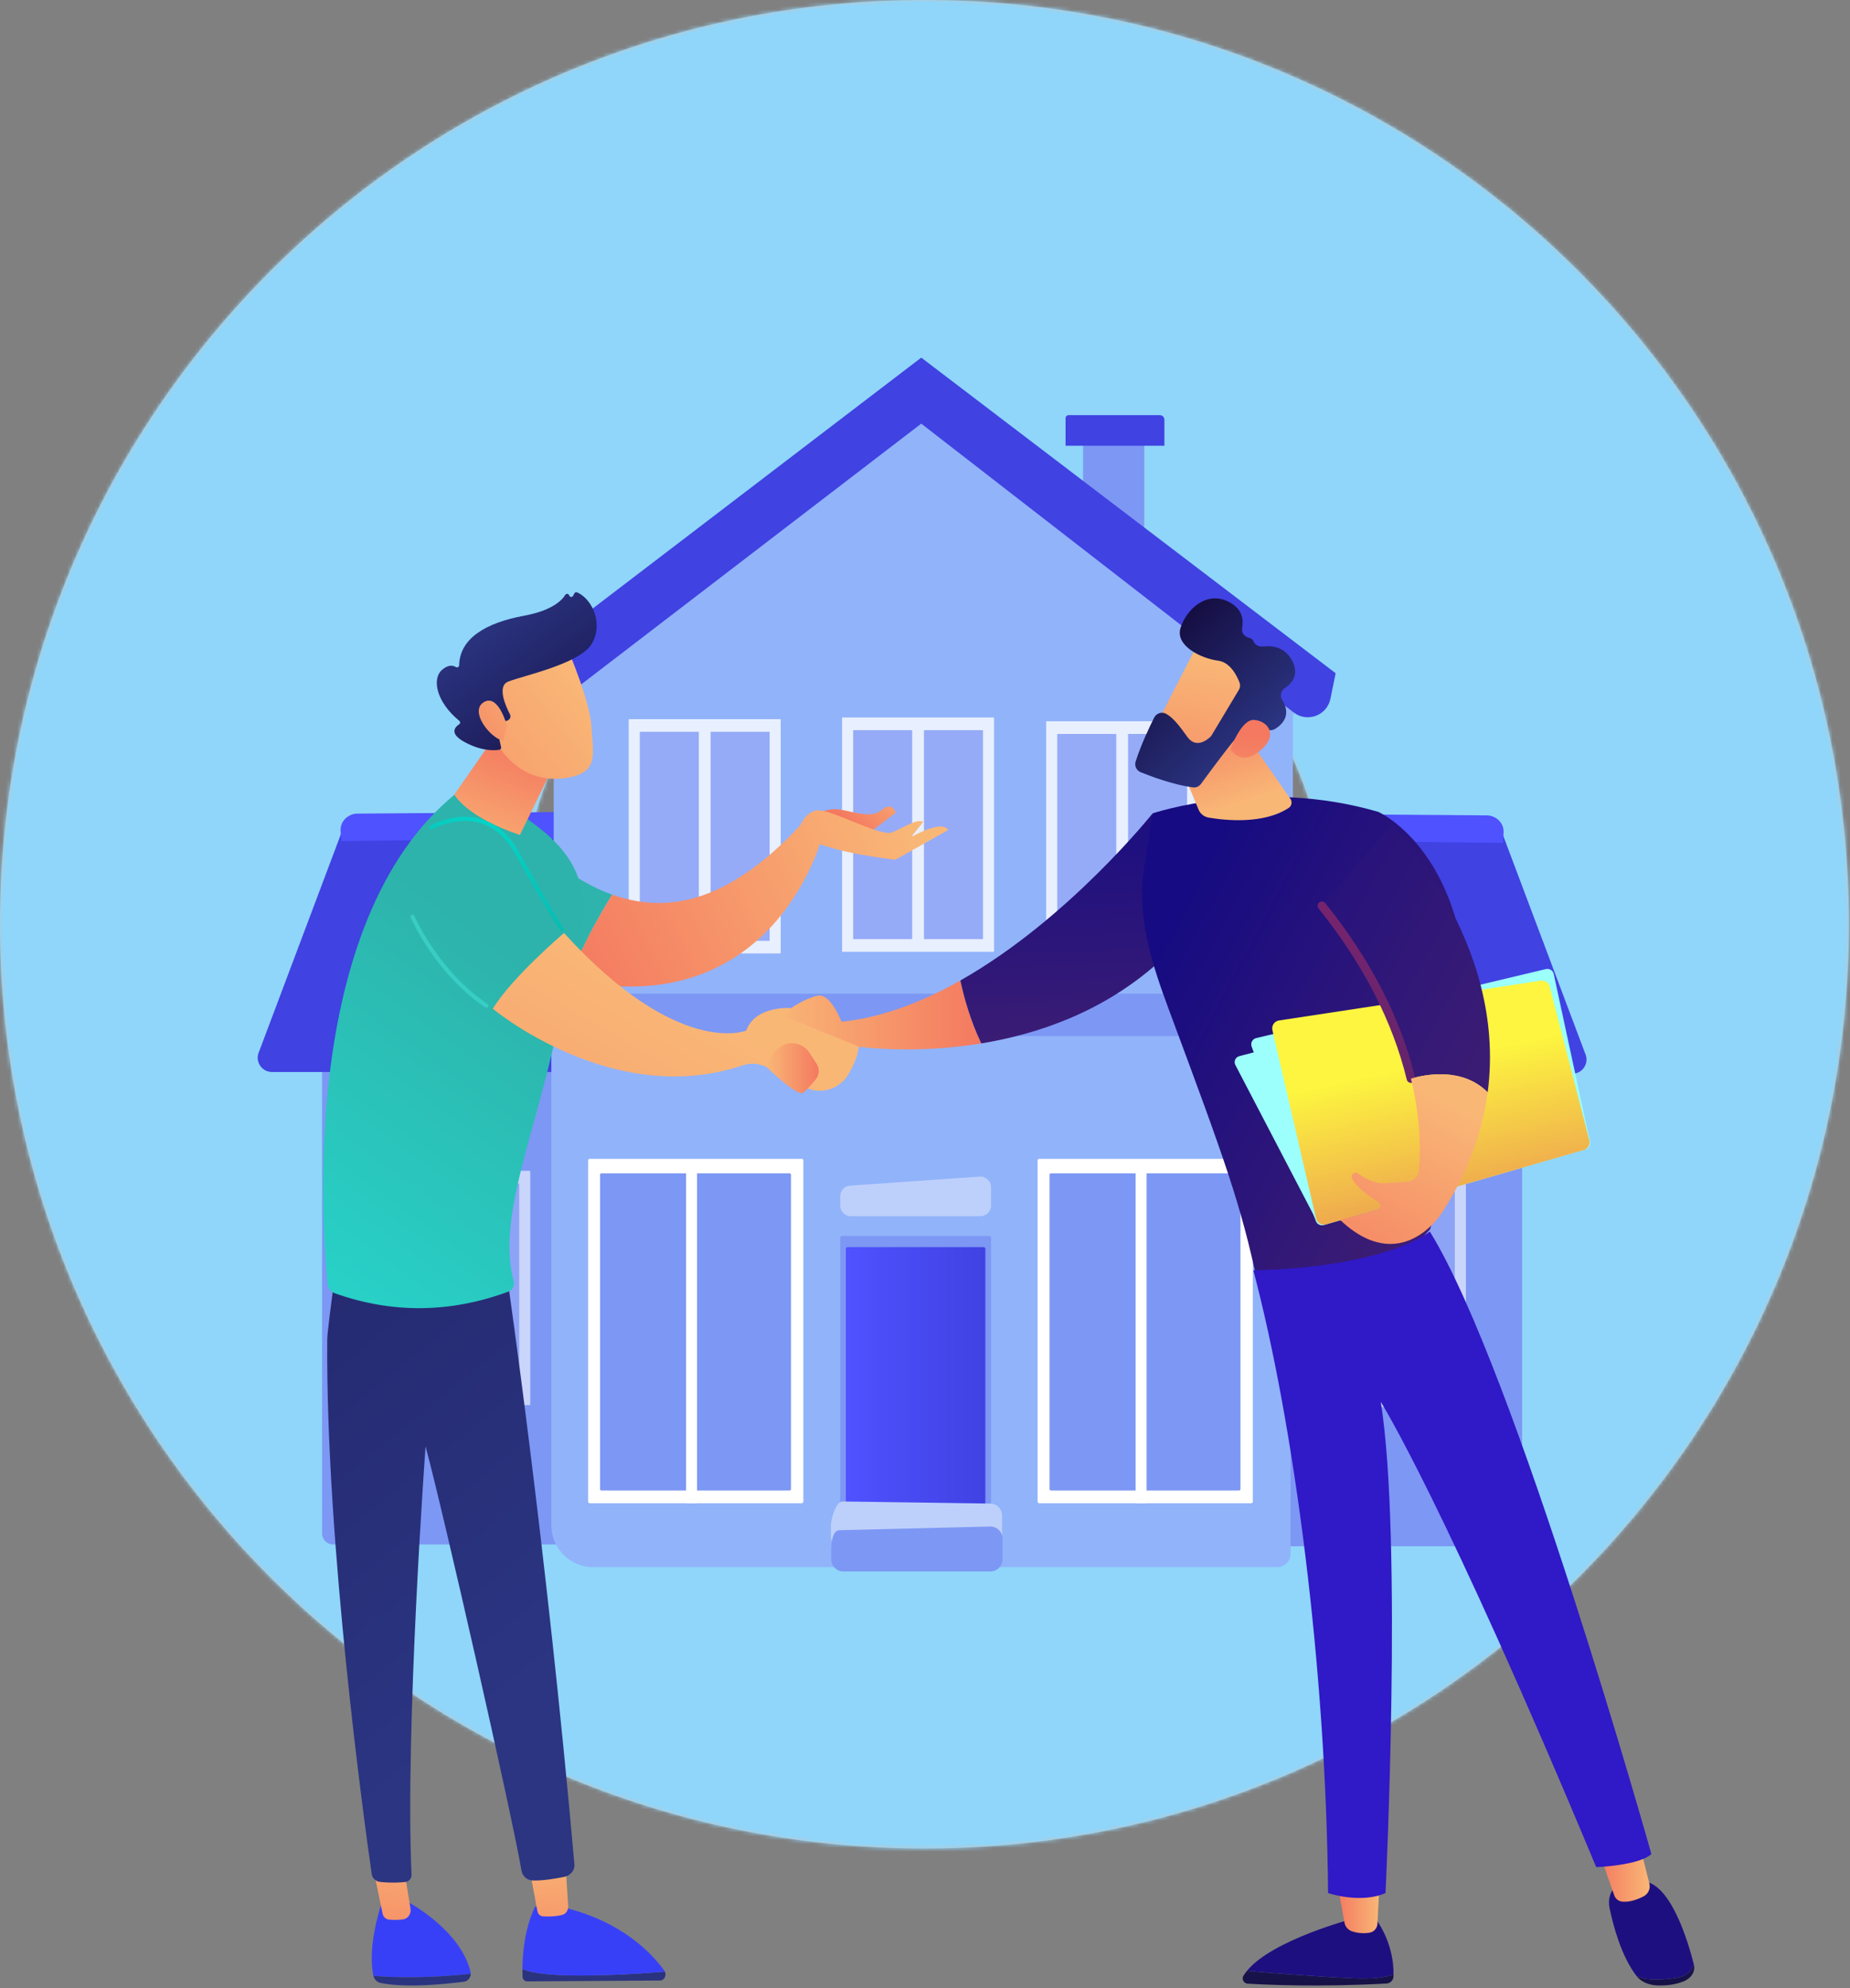
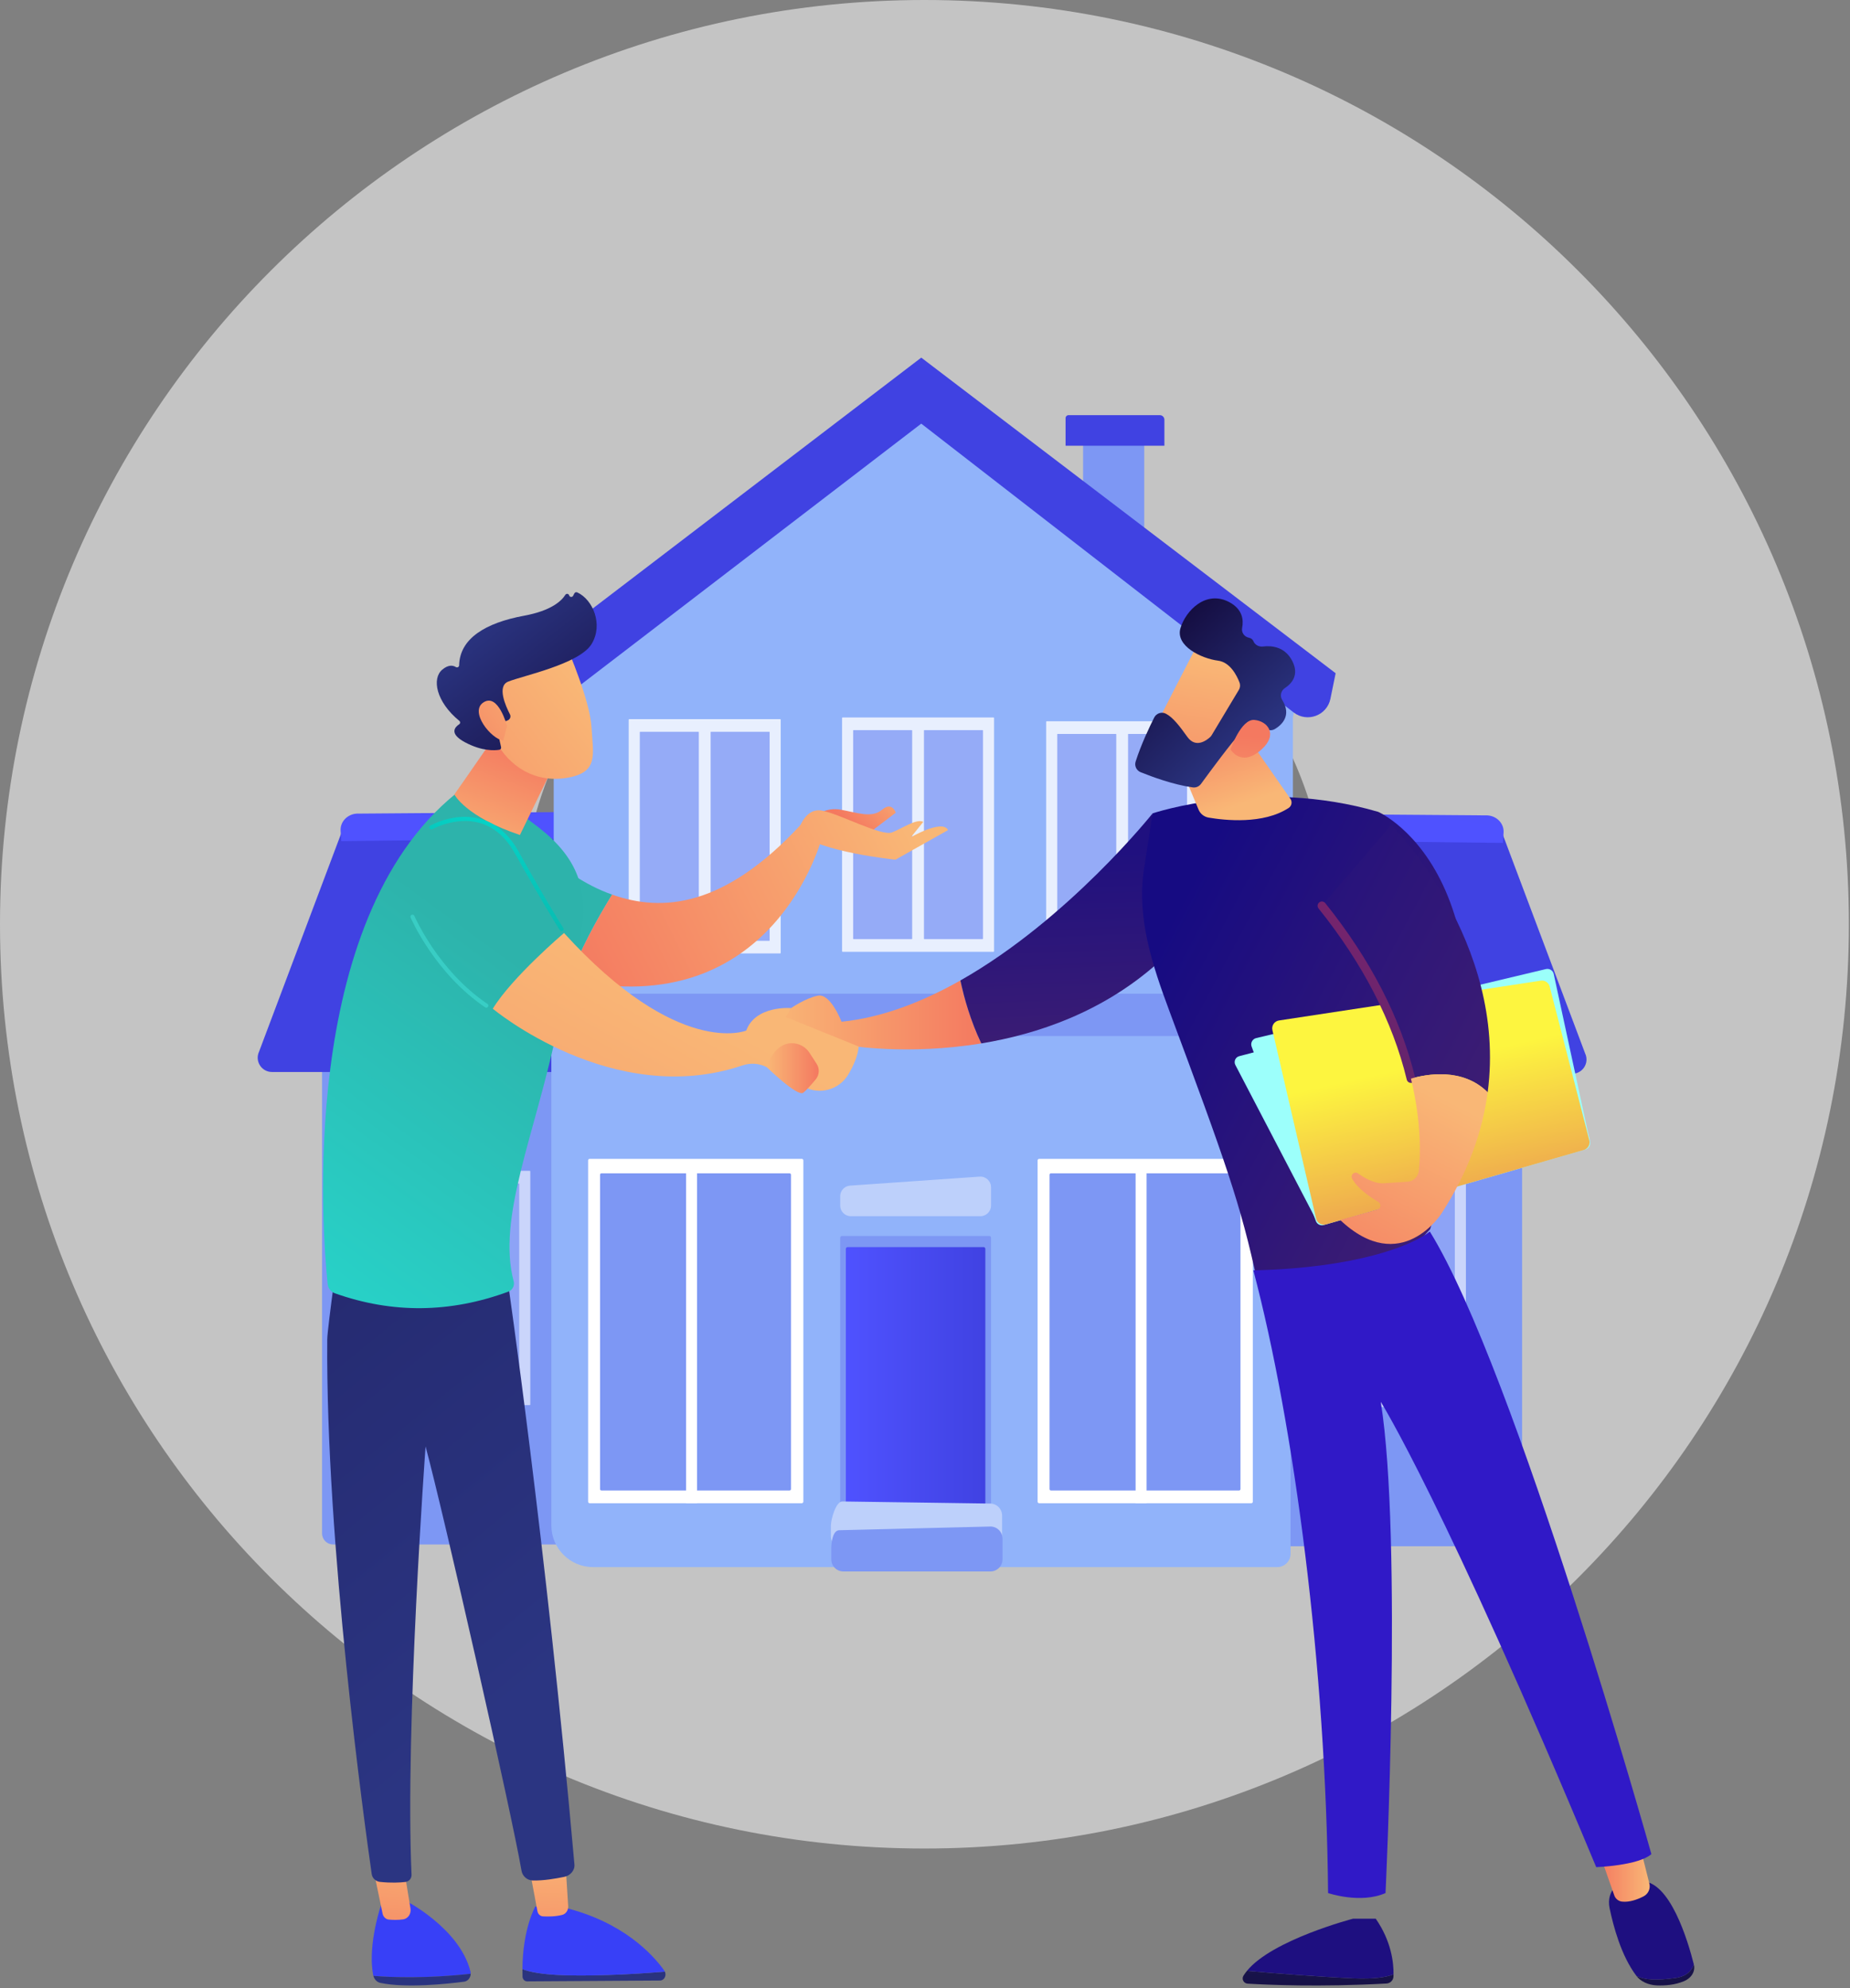
<svg xmlns="http://www.w3.org/2000/svg" width="481" height="517" viewBox="0 0 481 517" fill="none">
  <rect x="0" y="0" width="481" height="517" fill="#808080" stroke="none" />
  <mask id="path-1-inside-1_357_3471" fill="white">
    <path fill-rule="evenodd" clip-rule="evenodd" d="M240.354 480.707C373.097 480.707 480.707 373.097 480.707 240.354C480.707 107.61 373.097 0 240.354 0C107.61 0 0 107.61 0 240.354C0 373.097 107.61 480.707 240.354 480.707ZM240.354 345.39C298.364 345.39 345.39 298.364 345.39 240.354C345.39 182.344 298.364 135.317 240.354 135.317C182.344 135.317 135.317 182.344 135.317 240.354C135.317 298.364 182.344 345.39 240.354 345.39Z" />
  </mask>
  <path fill-rule="evenodd" clip-rule="evenodd" d="M240.354 480.707C373.097 480.707 480.707 373.097 480.707 240.354C480.707 107.61 373.097 0 240.354 0C107.61 0 0 107.61 0 240.354C0 373.097 107.61 480.707 240.354 480.707ZM240.354 345.39C298.364 345.39 345.39 298.364 345.39 240.354C345.39 182.344 298.364 135.317 240.354 135.317C182.344 135.317 135.317 182.344 135.317 240.354C135.317 298.364 182.344 345.39 240.354 345.39Z" fill="#C4C4C4" />
-   <path d="M397.499 240.354C397.499 327.142 327.142 397.499 240.354 397.499V563.916C419.052 563.916 563.916 419.052 563.916 240.354H397.499ZM240.354 83.209C327.142 83.209 397.499 153.565 397.499 240.354H563.916C563.916 61.655 419.052 -83.209 240.354 -83.209V83.209ZM83.209 240.354C83.209 153.565 153.565 83.209 240.354 83.209V-83.209C61.655 -83.209 -83.209 61.655 -83.209 240.354H83.209ZM240.354 397.499C153.565 397.499 83.209 327.142 83.209 240.354H-83.209C-83.209 419.052 61.655 563.916 240.354 563.916V397.499ZM262.181 240.354C262.181 252.409 252.409 262.182 240.354 262.182V428.599C344.318 428.599 428.599 344.319 428.599 240.354H262.181ZM240.354 218.526C252.409 218.526 262.181 228.299 262.181 240.354H428.599C428.599 136.389 344.318 52.109 240.354 52.109V218.526ZM218.526 240.354C218.526 228.299 228.298 218.526 240.354 218.526V52.109C136.389 52.109 52.108 136.389 52.108 240.354H218.526ZM240.354 262.182C228.298 262.182 218.526 252.409 218.526 240.354H52.108C52.108 344.319 136.389 428.599 240.354 428.599V262.182Z" fill="#8FD6FA" mask="url(#path-1-inside-1_357_3471)" />
  <path d="M393.119 402.1H326.582V268.702H395.751V399.466C395.752 400.922 394.574 402.1 393.119 402.1Z" fill="#7D97F4" />
  <g opacity="0.89">
    <path opacity="0.67" d="M380.992 365.869H341.756C341.676 365.869 341.612 365.805 341.612 365.725V305.079C341.612 304.999 341.676 304.935 341.756 304.935H380.992C381.072 304.935 381.136 304.999 381.136 305.079V365.725C381.136 365.805 381.072 365.869 380.992 365.869Z" fill="white" />
    <g opacity="0.89">
      <path opacity="0.89" d="M378.174 362.575H362.988C362.945 362.575 362.909 362.539 362.909 362.495V308.308C362.909 308.264 362.945 308.228 362.988 308.228H378.174C378.218 308.228 378.254 308.264 378.254 308.308V362.495C378.254 362.539 378.218 362.575 378.174 362.575Z" fill="#7D97F4" />
      <path opacity="0.89" d="M359.759 362.575H344.574C344.53 362.575 344.494 362.539 344.494 362.495V308.308C344.494 308.264 344.53 308.228 344.574 308.228H359.759C359.803 308.228 359.839 308.264 359.839 308.308V362.495C359.839 362.539 359.803 362.575 359.759 362.575Z" fill="#7D97F4" />
    </g>
  </g>
  <path d="M408.775 279.236H323.299L319.811 217.708L390.473 216.368L412.142 273.963C413.284 276.422 411.487 279.236 408.775 279.236Z" fill="url(#paint0_linear_357_3471)" />
  <path d="M390.764 219.196L322.841 218.436L323.267 211.56L386.752 212.044C389.203 212.196 391.074 214.187 390.932 216.488L390.764 219.196Z" fill="url(#paint1_linear_357_3471)" />
  <path d="M86.61 401.637H152.909V268.24H83.738V398.766C83.738 400.352 85.024 401.637 86.61 401.637Z" fill="#7D97F4" />
  <g opacity="0.89">
    <path opacity="0.67" d="M98.5 365.406H137.735C137.815 365.406 137.88 365.341 137.88 365.261V304.615C137.88 304.536 137.815 304.471 137.735 304.471H98.5C98.42 304.471 98.356 304.536 98.356 304.615V365.261C98.356 365.341 98.42 365.406 98.5 365.406Z" fill="white" />
    <g opacity="0.89">
      <path opacity="0.89" d="M101.318 362.112H116.503C116.547 362.112 116.583 362.076 116.583 362.032V307.845C116.583 307.801 116.547 307.765 116.503 307.765H101.318C101.274 307.765 101.238 307.801 101.238 307.845V362.032C101.238 362.076 101.274 362.112 101.318 362.112Z" fill="#7D97F4" />
      <path opacity="0.89" d="M119.734 362.112H134.919C134.963 362.112 134.999 362.076 134.999 362.032V307.845C134.999 307.801 134.963 307.765 134.919 307.765H119.734C119.69 307.765 119.654 307.801 119.654 307.845V362.032C119.653 362.076 119.689 362.112 119.734 362.112Z" fill="#7D97F4" />
    </g>
  </g>
  <path d="M70.716 278.772H156.193L159.681 217.245L89.018 215.904L67.349 273.5C66.208 275.959 68.004 278.772 70.716 278.772Z" fill="url(#paint2_linear_357_3471)" />
  <path d="M88.727 218.733L156.649 217.974L156.223 211.098L92.739 211.581C90.288 211.733 88.417 213.724 88.558 216.026L88.727 218.733Z" fill="url(#paint3_linear_357_3471)" />
  <path d="M143.35 260.165V396.676C143.35 402.668 148.207 407.525 154.199 407.525H332.076C333.991 407.525 335.546 405.972 335.546 404.055V260.165H143.35Z" fill="#91B3FA" />
  <path d="M257.668 397.938H218.445V321.879C218.445 321.625 218.65 321.421 218.903 321.421H257.21C257.464 321.421 257.668 321.625 257.668 321.879V397.938Z" fill="#7D97F4" />
  <path d="M256.189 395.053H219.924V324.765C219.924 324.512 220.129 324.307 220.382 324.307H255.731C255.985 324.307 256.189 324.512 256.189 324.765V395.053Z" fill="url(#paint4_linear_357_3471)" />
  <path d="M254.9 316.272H221.216C219.686 316.272 218.447 315.031 218.447 313.503V311.084C218.447 309.628 219.573 308.422 221.024 308.321L254.708 305.981C256.308 305.87 257.67 307.139 257.67 308.743V313.503C257.668 315.031 256.429 316.272 254.9 316.272Z" fill="#BDD0FB" />
  <path d="M257.404 402.678H219.172C217.436 402.678 216.029 401.271 216.029 399.535V396.789C216.029 395.137 217.287 390.569 218.934 390.455L257.187 390.998C259.005 390.872 260.548 392.312 260.548 394.133V399.535C260.548 401.271 259.14 402.678 257.404 402.678Z" fill="#BDD0FB" />
  <path d="M257.507 408.657H219.275C217.539 408.657 216.131 407.25 216.131 405.514V402.768C216.131 401.116 216.493 398.054 218.14 397.939L257.289 396.977C259.108 396.851 260.65 398.291 260.65 400.112V405.514C260.65 407.25 259.244 408.657 257.507 408.657Z" fill="#7D97F4" />
  <path d="M325.336 390.914H270.184C269.96 390.914 269.78 390.733 269.78 390.51V301.76C269.78 301.537 269.961 301.356 270.184 301.356H325.336C325.56 301.356 325.74 301.538 325.74 301.76V390.51C325.74 390.734 325.56 390.914 325.336 390.914Z" fill="white" />
  <path d="M322.147 387.607H273.258C273.05 387.607 272.881 387.439 272.881 387.23V305.492C272.881 305.283 273.05 305.115 273.258 305.115H322.147C322.355 305.115 322.524 305.283 322.524 305.492V387.23C322.524 387.439 322.355 387.607 322.147 387.607Z" fill="#7D97F4" />
  <path d="M298.104 303.981H295.258V390.915H298.104V303.981Z" fill="white" />
  <path d="M208.466 390.914H153.314C153.09 390.914 152.91 390.733 152.91 390.51V301.76C152.91 301.537 153.091 301.356 153.314 301.356H208.466C208.69 301.356 208.87 301.538 208.87 301.76V390.51C208.87 390.734 208.688 390.914 208.466 390.914Z" fill="white" />
  <path d="M205.276 387.607H156.388C156.179 387.607 156.011 387.439 156.011 387.23V305.492C156.011 305.283 156.179 305.115 156.388 305.115H205.276C205.485 305.115 205.653 305.283 205.653 305.492V387.23C205.654 387.439 205.485 387.607 205.276 387.607Z" fill="#7D97F4" />
  <path d="M181.233 303.981H178.387V390.915H181.233V303.981Z" fill="white" />
  <path d="M337.791 177.742L336.158 176.508V174.79H333.886L239.447 103.412L143.962 174.79V260.165H336.158V186.545L337.791 177.742Z" fill="#91B3FA" />
  <path d="M297.503 111.715H281.606V137.599H297.503V111.715Z" fill="#7D97F4" />
  <path d="M302.743 115.908H277.048V108.744C277.048 108.31 277.399 107.959 277.833 107.959H301.55C302.209 107.959 302.744 108.493 302.744 109.153V115.908H302.743Z" fill="url(#paint5_linear_357_3471)" />
  <path d="M137.537 188.384L239.526 110.168L336.337 185.261C339.856 187.99 345.017 186.079 345.91 181.716L347.267 175.074L239.526 93L135.237 172.657C133.37 174.082 132.692 176.585 133.585 178.758L137.537 188.384Z" fill="url(#paint6_linear_357_3471)" />
  <g opacity="0.89">
    <path opacity="0.89" d="M219.079 247.514H258.315C258.394 247.514 258.459 247.45 258.459 247.37V186.724C258.459 186.644 258.394 186.58 258.315 186.58H219.079C218.999 186.58 218.935 186.644 218.935 186.724V247.37C218.935 247.449 218.999 247.514 219.079 247.514Z" fill="white" />
    <g opacity="0.89">
      <path opacity="0.89" d="M221.897 244.22H237.082C237.126 244.22 237.162 244.184 237.162 244.14V189.953C237.162 189.91 237.126 189.874 237.082 189.874H221.897C221.853 189.874 221.817 189.91 221.817 189.953V244.14C221.817 244.184 221.853 244.22 221.897 244.22Z" fill="#7D97F4" />
      <path opacity="0.89" d="M240.312 244.22H255.497C255.541 244.22 255.577 244.184 255.577 244.14V189.953C255.577 189.91 255.541 189.874 255.497 189.874H240.312C240.268 189.874 240.232 189.91 240.232 189.953V244.14C240.232 244.184 240.268 244.22 240.312 244.22Z" fill="#7D97F4" />
    </g>
  </g>
  <g opacity="0.89">
    <path opacity="0.89" d="M163.609 247.945H202.845C202.925 247.945 202.989 247.881 202.989 247.801V187.155C202.989 187.075 202.925 187.011 202.845 187.011H163.609C163.53 187.011 163.465 187.075 163.465 187.155V247.801C163.465 247.881 163.53 247.945 163.609 247.945Z" fill="white" />
    <g opacity="0.89">
      <path opacity="0.89" d="M166.427 244.651H181.613C181.657 244.651 181.693 244.615 181.693 244.571V190.384C181.693 190.341 181.657 190.305 181.613 190.305H166.427C166.384 190.305 166.348 190.341 166.348 190.384V244.571C166.346 244.615 166.382 244.651 166.427 244.651Z" fill="#7D97F4" />
      <path opacity="0.89" d="M184.842 244.651H200.028C200.072 244.651 200.108 244.615 200.108 244.571V190.384C200.108 190.341 200.072 190.305 200.028 190.305H184.842C184.799 190.305 184.763 190.341 184.763 190.384V244.571C184.763 244.615 184.799 244.651 184.842 244.651Z" fill="#7D97F4" />
    </g>
  </g>
  <g opacity="0.89">
    <path opacity="0.89" d="M272.144 248.496H311.379C311.459 248.496 311.524 248.432 311.524 248.352V187.706C311.524 187.626 311.459 187.562 311.379 187.562H272.144C272.064 187.562 272 187.626 272 187.706V248.352C272 248.432 272.064 248.496 272.144 248.496Z" fill="white" />
    <g opacity="0.89">
      <path opacity="0.89" d="M274.962 245.202H290.147C290.191 245.202 290.227 245.166 290.227 245.122V190.935C290.227 190.892 290.191 190.855 290.147 190.855H274.962C274.918 190.855 274.882 190.892 274.882 190.935V245.122C274.882 245.166 274.917 245.202 274.962 245.202Z" fill="#7D97F4" />
      <path opacity="0.89" d="M293.376 245.202H308.562C308.605 245.202 308.641 245.166 308.641 245.122V190.935C308.641 190.892 308.605 190.855 308.562 190.855H293.376C293.332 190.855 293.296 190.892 293.296 190.935V245.122C293.296 245.166 293.332 245.202 293.376 245.202Z" fill="#7D97F4" />
    </g>
  </g>
  <path d="M339.995 269.42H138.901C138.338 269.42 137.883 268.964 137.883 268.402V259.431C137.883 258.869 138.338 258.414 138.901 258.414H339.995C340.557 258.414 341.013 258.869 341.013 259.431V268.402C341.013 268.963 340.557 269.42 339.995 269.42Z" fill="#7D97F4" />
  <path d="M122.386 513.273C122.388 513.081 122.376 512.888 122.326 512.691C119.428 501.203 105.046 494.047 105.046 494.047L99.345 494.493C96.068 504.619 96.49 510.83 97.016 513.597C97.031 513.675 97.055 513.748 97.076 513.822C101.777 514.242 111.452 514.516 122.386 513.273Z" fill="url(#paint7_linear_357_3471)" />
  <path d="M97.074 513.822C97.328 514.746 98.01 515.465 98.882 515.649C105.57 517.056 116.2 515.923 120.663 515.34C121.648 515.211 122.367 514.301 122.384 513.273C111.452 514.516 101.776 514.242 97.074 513.822Z" fill="url(#paint8_linear_357_3471)" />
  <path d="M97.053 486.003L99.468 497.625C99.644 498.477 100.299 499.114 101.092 499.187C102.063 499.278 103.443 499.333 104.832 499.128C106.077 498.946 106.944 497.68 106.724 496.322L105.047 486.003H97.053Z" fill="url(#paint9_linear_357_3471)" />
  <path d="M147.068 513.675C140.774 513.498 137.518 512.757 135.834 512.069C135.83 512.695 135.834 513.332 135.854 513.992C135.877 514.697 136.397 515.26 137.04 515.256L171.602 515.033C172.706 515.026 173.349 513.746 172.872 512.734C168.341 513.109 156.8 513.947 147.068 513.675Z" fill="url(#paint10_linear_357_3471)" />
  <path d="M172.873 512.734C172.832 512.646 172.795 512.556 172.735 512.474C169.683 508.21 161.908 499.716 146.547 496.033L139.177 495.8C139.177 495.8 135.896 501.504 135.834 512.069C137.518 512.757 140.773 513.498 147.069 513.675C156.8 513.947 168.342 513.109 172.873 512.734Z" fill="url(#paint11_linear_357_3471)" />
  <path d="M137.483 484.975C137.6 485.518 139.132 493.786 139.726 496.992C139.867 497.754 140.461 498.313 141.168 498.352C142.429 498.423 144.465 498.432 146.214 497.956C147.159 497.7 147.794 496.738 147.726 495.669L146.901 482.589L137.483 484.975Z" fill="url(#paint12_linear_357_3471)" />
  <path d="M131.899 332.304C131.899 332.304 142.036 401.964 149.352 484.858C149.49 486.402 148.259 487.746 146.743 488.066C144.508 488.537 141.223 489.096 138.503 489.018C137.051 488.977 135.838 487.9 135.592 486.468C133.1 471.852 115.317 393.413 110.649 376.149C110.649 376.149 105.287 449.481 107.001 487.527C107.044 488.473 106.352 489.292 105.41 489.403C103.982 489.569 101.7 489.694 98.794 489.385C97.692 489.268 96.801 488.434 96.643 487.336C94.868 474.967 84.651 401.34 85.085 348.301C85.11 345.31 88.594 320.736 88.594 320.736L131.899 332.304Z" fill="url(#paint13_linear_357_3471)" />
  <path d="M218.796 265.704C218.796 265.704 215.957 258.234 212.643 258.918C209.329 259.602 205.701 262.148 205.701 262.148L200.376 269.35C200.376 269.35 215.324 275.238 220.582 271.863C220.582 271.863 235.851 274.501 255.133 271.337C252.341 265.444 250.678 259.543 249.701 254.965C239.935 260.495 229.418 264.622 218.796 265.704Z" fill="url(#paint14_linear_357_3471)" />
  <path d="M299.676 211.518C299.676 211.518 277.816 239.052 249.702 254.967C250.679 259.547 252.342 265.446 255.134 271.339C269.717 268.946 286.596 263.234 300.905 250.543L299.676 211.518Z" fill="url(#paint15_linear_357_3471)" />
  <path d="M135.828 215.16L137.186 251.612C141.041 252.94 144.711 253.97 148.206 254.742C150.391 247.704 155.204 239.065 159.147 232.644C144.664 227.521 135.828 215.16 135.828 215.16Z" fill="url(#paint16_linear_357_3471)" />
  <path d="M208.13 214.54C188.264 235.989 172.186 237.25 159.147 232.642C155.206 239.065 150.391 247.702 148.205 254.74C201.256 266.435 213.748 217.665 213.748 217.665L208.13 214.54Z" fill="url(#paint17_linear_357_3471)" />
  <path d="M212.159 212.262C212.159 212.262 214.447 209.804 218.682 210.576C222.918 211.348 226.687 212.819 229.327 210.576C231.965 208.333 232.893 211.344 232.893 211.344L224.991 217.352L212.159 212.262Z" fill="url(#paint18_linear_357_3471)" />
  <path d="M207.434 216.463C207.434 216.463 209.003 209.906 213.728 210.806C218.453 211.705 229.18 217.538 231.945 216.463C234.71 215.387 238.245 212.815 240.058 213.724L236.862 217.696C236.862 217.696 245.076 212.958 246.489 215.869L232.823 223.56C232.823 223.56 212.831 221.557 207.434 216.463Z" fill="url(#paint19_linear_357_3471)" />
  <path d="M87.072 336.319C86.029 335.948 85.302 335.004 85.19 333.904C83.842 320.826 77.314 239.731 118.522 206.373C118.522 206.373 120.886 200.19 140.309 215.389C159.735 230.587 149.334 246.518 144.684 268.492C139.058 295.08 129.183 316.815 133.552 333.177C133.853 334.305 133.259 335.491 132.164 335.895C117.074 341.454 102.044 341.638 87.072 336.319Z" fill="url(#paint20_linear_357_3471)" />
  <path d="M134.597 182.075C134.585 183.228 118.129 206.601 118.129 206.601C118.129 206.601 121.083 212.418 135.183 217.141L147.353 192.116L134.597 182.075Z" fill="url(#paint21_linear_357_3471)" />
  <path d="M128.126 262.318C128.126 262.318 159.345 288.464 193.057 277.055C195.148 276.347 197.434 276.502 199.386 277.533L209.078 282.651C213.146 284.8 218.184 283.389 220.544 279.442C221.89 277.189 223.039 274.616 223.268 272.152L204.304 264.475L205.702 262.15C205.702 262.15 196.445 261.366 194.019 268.002C194.019 268.002 176.384 275.337 146.642 242.625C146.642 242.623 133.144 254.097 128.126 262.318Z" fill="url(#paint22_linear_357_3471)" />
  <path d="M126.445 262.048C126.343 262.048 126.238 262.019 126.146 261.956C113.001 253.075 106.817 238.739 106.756 238.596C106.641 238.324 106.768 238.01 107.038 237.895C107.311 237.779 107.624 237.906 107.739 238.178C107.798 238.319 113.867 252.37 126.742 261.071C126.986 261.237 127.051 261.569 126.886 261.813C126.785 261.964 126.617 262.048 126.445 262.048Z" fill="url(#paint23_linear_357_3471)" />
  <path d="M146.026 242.178C145.85 242.178 145.677 242.092 145.575 241.932C145.536 241.871 141.52 235.62 133.872 221.923C131.52 217.712 128.427 215.045 124.683 213.997C118.483 212.264 112.506 215.588 112.447 215.621C112.189 215.762 111.865 215.678 111.718 215.42C111.573 215.164 111.661 214.838 111.919 214.691C112.177 214.546 118.323 211.107 124.962 212.964C128.995 214.089 132.307 216.928 134.803 221.399C142.433 235.061 146.433 241.289 146.474 241.351C146.634 241.599 146.562 241.928 146.314 242.088C146.224 242.152 146.124 242.178 146.026 242.178Z" fill="url(#paint24_linear_357_3471)" />
  <path d="M147.552 168.682C147.552 168.682 153.406 182.132 153.8 189.191C154.193 196.251 155.715 200.831 147.552 202.252C139.39 203.674 132.514 199.608 128.789 192.576C128.789 192.576 122.951 181.741 124.262 177.303C125.571 172.866 147.552 168.682 147.552 168.682Z" fill="url(#paint25_linear_357_3471)" />
  <path d="M131.578 187.519L132.043 187.314C132.635 187.054 132.887 186.35 132.59 185.776C131.439 183.552 129.196 178.456 132.094 177.268C135.83 175.736 150.629 172.719 153.82 167.467C156.888 162.42 154.17 155.907 150.084 154.053C149.809 153.928 149.488 154.029 149.348 154.293L149.008 154.938C148.775 155.379 148.124 155.313 147.984 154.834C147.851 154.373 147.239 154.285 146.985 154.69C146.004 156.261 143.353 158.807 136.268 160.116C126.199 161.974 119.541 166.05 119.375 173.008C119.364 173.45 118.893 173.696 118.517 173.464C117.773 173.012 116.583 172.799 114.994 174.136C112.228 176.461 113.359 182.493 119.422 187.456C119.711 187.691 119.707 188.142 119.395 188.345C118.295 189.06 116.659 190.762 120.903 193.031C125.294 195.378 128.573 195.186 129.835 194.977C130.148 194.926 130.351 194.62 130.284 194.309L128.936 188.193C128.86 187.847 129.122 187.519 129.477 187.519H131.578Z" fill="url(#paint26_linear_357_3471)" />
  <path d="M131.832 188.81C131.832 188.81 129.597 180.217 125.747 182.626C121.896 185.035 127.746 192.253 130.843 192.574L131.832 188.81Z" fill="url(#paint27_linear_357_3471)" />
  <path d="M199.384 277.533C199.384 277.533 207.317 285.293 208.849 284.163C209.394 283.761 210.768 282.301 212.102 280.675C213.042 279.528 213.14 277.907 212.333 276.662L210.463 273.774C208.679 271.023 204.863 270.446 202.389 272.598C201.142 273.684 200.009 275.257 199.384 277.533Z" fill="url(#paint28_linear_357_3471)" />
  <path d="M326.939 333.56C322.665 313.252 318.388 301.495 304.073 263.003C299.569 250.889 295.477 238.633 297.455 225.862L299.676 211.518C299.676 211.518 327.495 202.105 358.333 211.121C358.333 211.121 400.405 229.397 371.828 319.665C358.949 334.076 343.874 338.183 326.939 333.56Z" fill="url(#paint29_linear_357_3471)" />
  <path d="M304.411 193.211L311.625 210.541C312.08 211.635 313.065 212.415 314.234 212.616C318.394 213.329 328.453 214.443 335.059 210.099C335.845 209.581 336.046 208.512 335.507 207.737L322.179 188.603L304.411 193.211Z" fill="url(#paint30_linear_357_3471)" />
  <path d="M322.204 274.657C321.211 274.919 320.717 276.035 321.193 276.947L342.062 316.963C342.414 317.639 343.195 317.973 343.926 317.762L412.191 298.052C413.041 297.806 413.531 296.919 413.285 296.069L401.526 255.36C401.284 254.525 400.42 254.035 399.578 254.256L322.204 274.657Z" fill="url(#paint31_linear_357_3471)" />
  <path d="M326.608 269.954C325.631 270.188 325.076 271.222 325.424 272.164L342.129 317.543C342.432 318.368 343.323 318.819 344.167 318.575L412.228 298.924C413.075 298.68 413.588 297.82 413.401 296.96L403.969 253.286C403.77 252.366 402.857 251.79 401.941 252.007L326.608 269.954Z" fill="url(#paint32_linear_357_3471)" />
  <path d="M332.536 265.374C331.342 265.557 330.555 266.714 330.827 267.892L342.175 316.881C342.443 318.038 343.627 318.735 344.768 318.405L411.796 299.051C412.873 298.74 413.508 297.63 413.228 296.542L402.919 256.555C402.653 255.525 401.651 254.863 400.6 255.023L332.536 265.374Z" fill="url(#paint33_linear_357_3471)" />
  <path d="M386.795 284.056C391.997 244.757 361.712 214.54 361.712 214.54L343.694 235.546C357.374 252.598 363.877 268.224 366.847 280.494C370.786 279.347 380.271 277.535 386.795 284.056Z" fill="url(#paint34_linear_357_3471)" />
  <path d="M366.845 281.611C366.341 281.611 365.884 281.269 365.761 280.757C362.099 265.628 354.381 250.652 342.823 236.245C342.438 235.763 342.514 235.061 342.995 234.676C343.474 234.291 344.179 234.366 344.564 234.848C356.329 249.513 364.192 264.785 367.932 280.232C368.078 280.832 367.709 281.435 367.111 281.58C367.021 281.601 366.933 281.611 366.845 281.611Z" fill="url(#paint35_linear_357_3471)" />
  <path d="M366.847 280.494C369.608 291.901 369.317 300.411 368.897 304.473C368.74 306.005 367.509 307.201 365.972 307.308C364.227 307.431 361.851 307.59 359.729 307.713C357.396 307.848 354.808 306.374 353.075 305.141C352.19 304.512 351.047 305.491 351.541 306.458C352.833 308.987 356.112 311.236 358.373 312.561C359.195 313.043 359.041 314.272 358.126 314.532L348.458 317.272C364.344 332.239 374.833 315.492 374.833 315.492C381.846 304.657 385.471 294.062 386.795 284.054C380.271 277.535 370.786 279.347 366.847 280.494Z" fill="url(#paint36_linear_357_3471)" />
  <path d="M311.873 166.695C311.57 166.98 299.086 191.495 299.086 191.495L313.235 198.326L328.519 176.85C328.519 176.848 316.944 161.92 311.873 166.695Z" fill="url(#paint37_linear_357_3471)" />
  <path d="M322.089 179.425L315.033 191.188C314.927 191.366 314.798 191.528 314.646 191.669C313.806 192.451 310.933 194.725 308.71 191.628C306.816 188.99 305.04 186.589 303.135 185.6C302.023 185.022 300.655 185.483 300.091 186.602C298.928 188.906 296.677 193.602 295.262 198.057C294.907 199.174 295.483 200.372 296.568 200.812C299.434 201.974 305.095 204.073 310.119 204.765C310.945 204.88 311.762 204.532 312.254 203.858C314.415 200.896 320.508 192.621 322.587 190.549C324.518 188.623 328.084 189.35 329.69 189.811C330.301 189.987 330.95 189.901 331.493 189.576C333.123 188.595 335.968 186.149 333.365 182.01C332.717 180.979 333.047 179.609 334.063 178.941C335.884 177.743 337.859 175.496 335.976 171.859C334.071 168.174 330.669 167.844 328.353 168.127C327.329 168.252 326.288 167.715 325.895 166.76C325.721 166.337 325.375 165.974 324.729 165.843C323.515 165.597 322.718 164.487 322.956 163.27C323.363 161.185 323.056 158.477 319.728 156.648C313.624 153.291 308.276 158.76 306.916 163.377C305.556 167.994 312.383 171.256 316.676 171.801C319.83 172.201 321.559 175.644 322.255 177.442C322.511 178.095 322.448 178.825 322.089 179.425Z" fill="url(#paint38_linear_357_3471)" />
  <path d="M319.937 194.872C319.937 194.872 322.651 186.929 326.127 187.22C329.601 187.511 332.337 190.972 328.03 194.864C322.673 199.706 319.937 194.872 319.937 194.872Z" fill="url(#paint39_linear_357_3471)" />
  <path d="M324.201 512.532C330.919 513.113 342.581 514.055 351.774 514.461C357.3 514.705 360.481 514.164 362.314 513.431C362.31 513.638 362.306 513.832 362.298 514.015C362.255 514.981 361.468 515.756 360.491 515.811C343.12 516.78 329.305 516.147 324.387 515.848C323.369 515.786 322.765 514.68 323.283 513.814C323.543 513.375 323.859 512.952 324.201 512.532Z" fill="url(#paint40_linear_357_3471)" />
  <path d="M351.774 514.459C342.581 514.053 330.919 513.111 324.201 512.53C330.806 504.425 351.774 498.962 351.774 498.962H357.695C361.769 504.832 362.357 510.424 362.314 513.427C360.483 514.162 357.3 514.703 351.774 514.459Z" fill="#1E0F80" />
-   <path d="M358.693 489.297L358.138 500.263C358.078 501.451 357.189 502.448 355.999 502.618C354.815 502.788 353.232 502.809 351.551 502.249C350.516 501.905 349.75 501.035 349.558 499.972L347.643 489.297H358.693Z" fill="url(#paint41_linear_357_3471)" />
  <path d="M435.612 514.377C438.526 513.971 439.843 512.458 440.396 510.838C440.401 510.852 440.405 510.866 440.407 510.881C440.835 512.587 439.841 514.356 437.855 515.198C435.452 516.214 432.828 516.388 430.788 516.304C428.601 516.214 426.593 515.309 425.491 513.861L425.475 513.838C427.671 514.928 430.751 515.055 435.612 514.377Z" fill="url(#paint42_linear_357_3471)" />
  <path d="M421.875 489.225H426.758C434.197 489.073 438.869 504.763 440.397 510.838C439.844 512.456 438.525 513.969 435.612 514.377C430.754 515.055 427.671 514.926 425.476 513.84C421.457 508.552 419.464 500.806 418.505 496.285C417.418 491.146 421.875 489.225 421.875 489.225Z" fill="#1E0F80" />
  <path d="M426.129 479.047L428.84 489.833C429.172 491.156 428.539 492.523 427.317 493.151C425.799 493.93 423.665 494.747 421.7 494.511C420.777 494.401 420.011 493.749 419.705 492.881L415.724 481.534L426.129 479.047Z" fill="url(#paint43_linear_357_3471)" />
  <path d="M429.365 482.165C425.991 485.157 415.017 485.552 415.017 485.552C375.486 390.674 359.004 364.556 359.004 364.556C364.713 400.367 360.235 492.289 360.235 492.289C353.712 495.167 345.302 492.289 345.302 492.289C344.771 433.661 336.517 370.663 325.872 330.352C352.591 329.752 367.111 323.927 371.75 320.259C394.021 356.164 429.365 482.165 429.365 482.165Z" fill="#3019C7" />
  <defs>
    <linearGradient id="paint0_linear_357_3471" x1="470.385" y1="7.876" x2="423.653" y2="115.084" gradientUnits="userSpaceOnUse">
      <stop stop-color="#4F52FF" />
      <stop offset="1" stop-color="#4042E2" />
    </linearGradient>
    <linearGradient id="paint1_linear_357_3471" x1="357.666" y1="211.67" x2="379.147" y2="89.294" gradientUnits="userSpaceOnUse">
      <stop stop-color="#4F52FF" />
      <stop offset="1" stop-color="#4042E2" />
    </linearGradient>
    <linearGradient id="paint2_linear_357_3471" x1="235.607" y1="28.183" x2="144.892" y2="204.114" gradientUnits="userSpaceOnUse">
      <stop stop-color="#4F52FF" />
      <stop offset="1" stop-color="#4042E2" />
    </linearGradient>
    <linearGradient id="paint3_linear_357_3471" x1="130.484" y1="171.793" x2="151.965" y2="49.417" gradientUnits="userSpaceOnUse">
      <stop stop-color="#4F52FF" />
      <stop offset="1" stop-color="#4042E2" />
    </linearGradient>
    <linearGradient id="paint4_linear_357_3471" x1="219.924" y1="359.68" x2="256.189" y2="359.68" gradientUnits="userSpaceOnUse">
      <stop stop-color="#4F52FF" />
      <stop offset="1" stop-color="#4042E2" />
    </linearGradient>
    <linearGradient id="paint5_linear_357_3471" x1="347.257" y1="-49.936" x2="319.178" y2="29.457" gradientUnits="userSpaceOnUse">
      <stop stop-color="#4F52FF" />
      <stop offset="1" stop-color="#4042E2" />
    </linearGradient>
    <linearGradient id="paint6_linear_357_3471" x1="265.554" y1="-39.47" x2="249.061" y2="100.725" gradientUnits="userSpaceOnUse">
      <stop stop-color="#4F52FF" />
      <stop offset="1" stop-color="#4042E2" />
    </linearGradient>
    <linearGradient id="paint7_linear_357_3471" x1="205.749" y1="197.326" x2="179.291" y2="282.804" gradientUnits="userSpaceOnUse">
      <stop stop-color="#53D8FF" />
      <stop offset="1" stop-color="#3840F7" />
    </linearGradient>
    <linearGradient id="paint8_linear_357_3471" x1="109.659" y1="518.366" x2="111.016" y2="426.104" gradientUnits="userSpaceOnUse">
      <stop stop-color="#2B3582" />
      <stop offset="1" stop-color="#150E42" />
    </linearGradient>
    <linearGradient id="paint9_linear_357_3471" x1="103.81" y1="474.819" x2="98.896" y2="517.712" gradientUnits="userSpaceOnUse">
      <stop stop-color="#F9B776" />
      <stop offset="1" stop-color="#F47960" />
    </linearGradient>
    <linearGradient id="paint10_linear_357_3471" x1="154.341" y1="519.023" x2="155.698" y2="426.762" gradientUnits="userSpaceOnUse">
      <stop stop-color="#2B3582" />
      <stop offset="1" stop-color="#150E42" />
    </linearGradient>
    <linearGradient id="paint11_linear_357_3471" x1="246.909" y1="210.066" x2="220.452" y2="295.544" gradientUnits="userSpaceOnUse">
      <stop stop-color="#53D8FF" />
      <stop offset="1" stop-color="#3840F7" />
    </linearGradient>
    <linearGradient id="paint12_linear_357_3471" x1="143.175" y1="479.349" x2="140.968" y2="522.466" gradientUnits="userSpaceOnUse">
      <stop stop-color="#F9B776" />
      <stop offset="1" stop-color="#F47960" />
    </linearGradient>
    <linearGradient id="paint13_linear_357_3471" x1="138.227" y1="439.473" x2="-141.908" y2="95.84" gradientUnits="userSpaceOnUse">
      <stop stop-color="#2B3582" />
      <stop offset="1" stop-color="#150E42" />
    </linearGradient>
    <linearGradient id="paint14_linear_357_3471" x1="200.376" y1="263.937" x2="255.134" y2="263.937" gradientUnits="userSpaceOnUse">
      <stop stop-color="#F9B776" />
      <stop offset="1" stop-color="#F47960" />
    </linearGradient>
    <linearGradient id="paint15_linear_357_3471" x1="274.208" y1="220.943" x2="277.428" y2="303.188" gradientUnits="userSpaceOnUse">
      <stop stop-color="#1F107F" />
      <stop offset="1" stop-color="#4C246D" />
    </linearGradient>
    <linearGradient id="paint16_linear_357_3471" x1="132.493" y1="248.037" x2="32.769" y2="385.072" gradientUnits="userSpaceOnUse">
      <stop stop-color="#2EB4AC" />
      <stop offset="0.646" stop-color="#07E0D3" />
    </linearGradient>
    <linearGradient id="paint17_linear_357_3471" x1="234.357" y1="211.476" x2="148.453" y2="254.209" gradientUnits="userSpaceOnUse">
      <stop stop-color="#F9B776" />
      <stop offset="1" stop-color="#F47960" />
    </linearGradient>
    <linearGradient id="paint18_linear_357_3471" x1="233.099" y1="200.759" x2="220.429" y2="213.992" gradientUnits="userSpaceOnUse">
      <stop stop-color="#F9B776" />
      <stop offset="1" stop-color="#F47960" />
    </linearGradient>
    <linearGradient id="paint19_linear_357_3471" x1="234.765" y1="210.97" x2="148.862" y2="253.702" gradientUnits="userSpaceOnUse">
      <stop stop-color="#F9B776" />
      <stop offset="1" stop-color="#F47960" />
    </linearGradient>
    <linearGradient id="paint20_linear_357_3471" x1="138.05" y1="252.081" x2="38.326" y2="389.117" gradientUnits="userSpaceOnUse">
      <stop stop-color="#2DB3AB" />
      <stop offset="1" stop-color="#24E7DC" />
    </linearGradient>
    <linearGradient id="paint21_linear_357_3471" x1="123.418" y1="224.82" x2="134.833" y2="193.649" gradientUnits="userSpaceOnUse">
      <stop stop-color="#F9B776" />
      <stop offset="1" stop-color="#F47960" />
    </linearGradient>
    <linearGradient id="paint22_linear_357_3471" x1="179.982" y1="261.069" x2="95.118" y2="408.527" gradientUnits="userSpaceOnUse">
      <stop stop-color="#F9B776" />
      <stop offset="1" stop-color="#F47960" />
    </linearGradient>
    <linearGradient id="paint23_linear_357_3471" x1="146.323" y1="179.433" x2="92.73" y2="307.649" gradientUnits="userSpaceOnUse">
      <stop stop-color="#3DC7BF" />
      <stop offset="1" stop-color="#35D2C9" />
    </linearGradient>
    <linearGradient id="paint24_linear_357_3471" x1="149.089" y1="180.589" x2="95.496" y2="308.805" gradientUnits="userSpaceOnUse">
      <stop stop-color="#00FFF0" />
      <stop offset="1" stop-color="#13605B" />
    </linearGradient>
    <linearGradient id="paint25_linear_357_3471" x1="151.474" y1="178.063" x2="83.463" y2="232.231" gradientUnits="userSpaceOnUse">
      <stop stop-color="#F9B776" />
      <stop offset="1" stop-color="#F47960" />
    </linearGradient>
    <linearGradient id="paint26_linear_357_3471" x1="125.218" y1="160.243" x2="156.391" y2="200.377" gradientUnits="userSpaceOnUse">
      <stop stop-color="#2B3582" />
      <stop offset="1" stop-color="#150E42" />
    </linearGradient>
    <linearGradient id="paint27_linear_357_3471" x1="144.628" y1="175.094" x2="111.158" y2="200.704" gradientUnits="userSpaceOnUse">
      <stop stop-color="#F9B776" />
      <stop offset="1" stop-color="#F47960" />
    </linearGradient>
    <linearGradient id="paint28_linear_357_3471" x1="199.385" y1="277.782" x2="212.879" y2="277.782" gradientUnits="userSpaceOnUse">
      <stop stop-color="#F9B776" />
      <stop offset="1" stop-color="#F47960" />
    </linearGradient>
    <linearGradient id="paint29_linear_357_3471" x1="298.959" y1="249.076" x2="412.481" y2="309.513" gradientUnits="userSpaceOnUse">
      <stop stop-color="#160B82" />
      <stop offset="1" stop-color="#4C246D" />
    </linearGradient>
    <linearGradient id="paint30_linear_357_3471" x1="322.895" y1="209.169" x2="314.114" y2="182.827" gradientUnits="userSpaceOnUse">
      <stop stop-color="#F9B776" />
      <stop offset="1" stop-color="#F47960" />
    </linearGradient>
    <linearGradient id="paint31_linear_357_3471" x1="321.01" y1="286.013" x2="413.35" y2="286.013" gradientUnits="userSpaceOnUse">
      <stop stop-color="#9CFFFB" />
      <stop offset="1" stop-color="#9BFFFA" />
    </linearGradient>
    <linearGradient id="paint32_linear_357_3471" x1="325.319" y1="285.301" x2="413.439" y2="285.301" gradientUnits="userSpaceOnUse">
      <stop stop-color="#9CFFFB" />
      <stop offset="1" stop-color="#9BFFFA" />
    </linearGradient>
    <linearGradient id="paint33_linear_357_3471" x1="370.765" y1="276.548" x2="389.497" y2="360.549" gradientUnits="userSpaceOnUse">
      <stop stop-color="#FDF53F" />
      <stop offset="1" stop-color="#D93C65" />
    </linearGradient>
    <linearGradient id="paint34_linear_357_3471" x1="315.159" y1="221.366" x2="437.209" y2="286.342" gradientUnits="userSpaceOnUse">
      <stop stop-color="#1C0E80" />
      <stop offset="1" stop-color="#4C246D" />
    </linearGradient>
    <linearGradient id="paint35_linear_357_3471" x1="418.726" y1="185.425" x2="333.927" y2="282.436" gradientUnits="userSpaceOnUse">
      <stop stop-color="#CB236D" />
      <stop offset="1" stop-color="#4C246D" />
    </linearGradient>
    <linearGradient id="paint36_linear_357_3471" x1="376.205" y1="285.898" x2="347.669" y2="340.776" gradientUnits="userSpaceOnUse">
      <stop stop-color="#F9B776" />
      <stop offset="1" stop-color="#F47960" />
    </linearGradient>
    <linearGradient id="paint37_linear_357_3471" x1="315.985" y1="171.33" x2="307.217" y2="222.926" gradientUnits="userSpaceOnUse">
      <stop stop-color="#F9B776" />
      <stop offset="1" stop-color="#F47960" />
    </linearGradient>
    <linearGradient id="paint38_linear_357_3471" x1="325.204" y1="195.752" x2="299.365" y2="168.303" gradientUnits="userSpaceOnUse">
      <stop stop-color="#2B3582" />
      <stop offset="1" stop-color="#150E42" />
    </linearGradient>
    <linearGradient id="paint39_linear_357_3471" x1="323.593" y1="227.648" x2="325.152" y2="191.416" gradientUnits="userSpaceOnUse">
      <stop stop-color="#F9B776" />
      <stop offset="1" stop-color="#F47960" />
    </linearGradient>
    <linearGradient id="paint40_linear_357_3471" x1="342.704" y1="443.035" x2="342.704" y2="522.633" gradientUnits="userSpaceOnUse">
      <stop stop-color="#2B3582" />
      <stop offset="1" stop-color="#150E42" />
    </linearGradient>
    <linearGradient id="paint41_linear_357_3471" x1="358.694" y1="496.009" x2="347.646" y2="496.009" gradientUnits="userSpaceOnUse">
      <stop stop-color="#F9B776" />
      <stop offset="1" stop-color="#F47960" />
    </linearGradient>
    <linearGradient id="paint42_linear_357_3471" x1="432.991" y1="443.035" x2="432.991" y2="522.633" gradientUnits="userSpaceOnUse">
      <stop stop-color="#2B3582" />
      <stop offset="1" stop-color="#150E42" />
    </linearGradient>
    <linearGradient id="paint43_linear_357_3471" x1="428.929" y1="486.799" x2="415.726" y2="486.799" gradientUnits="userSpaceOnUse">
      <stop stop-color="#F9B776" />
      <stop offset="1" stop-color="#F47960" />
    </linearGradient>
  </defs>
</svg>